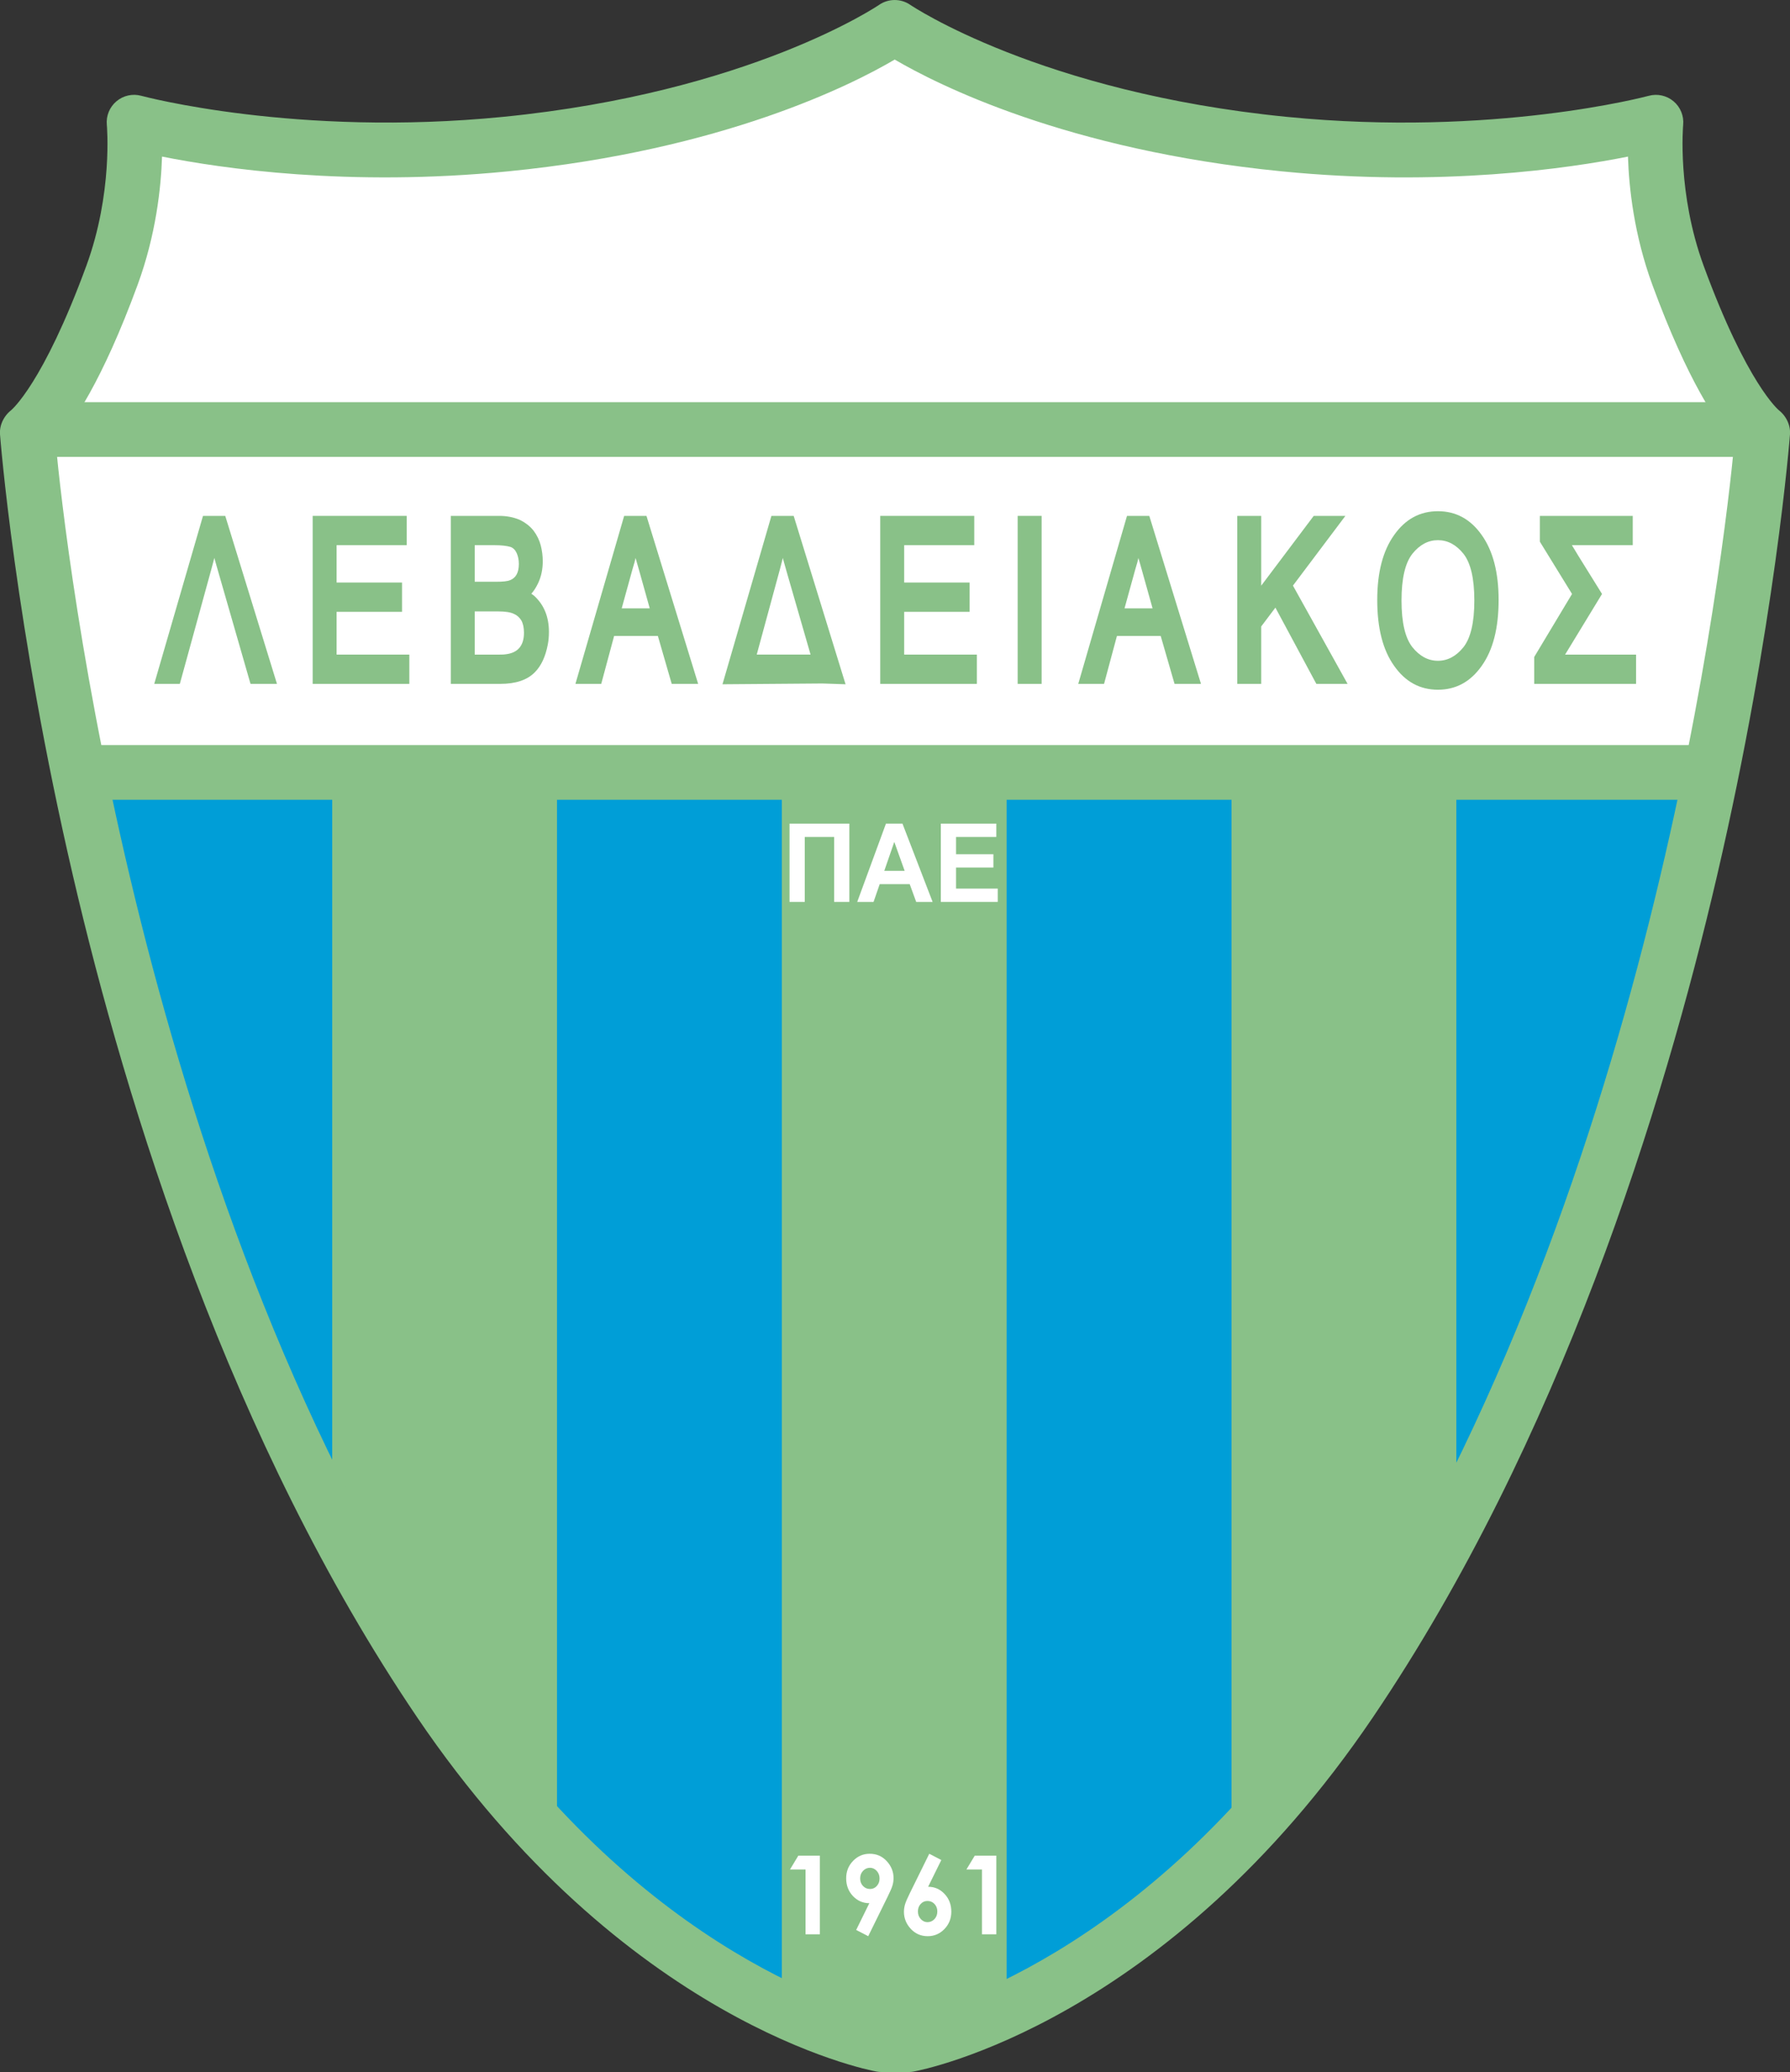
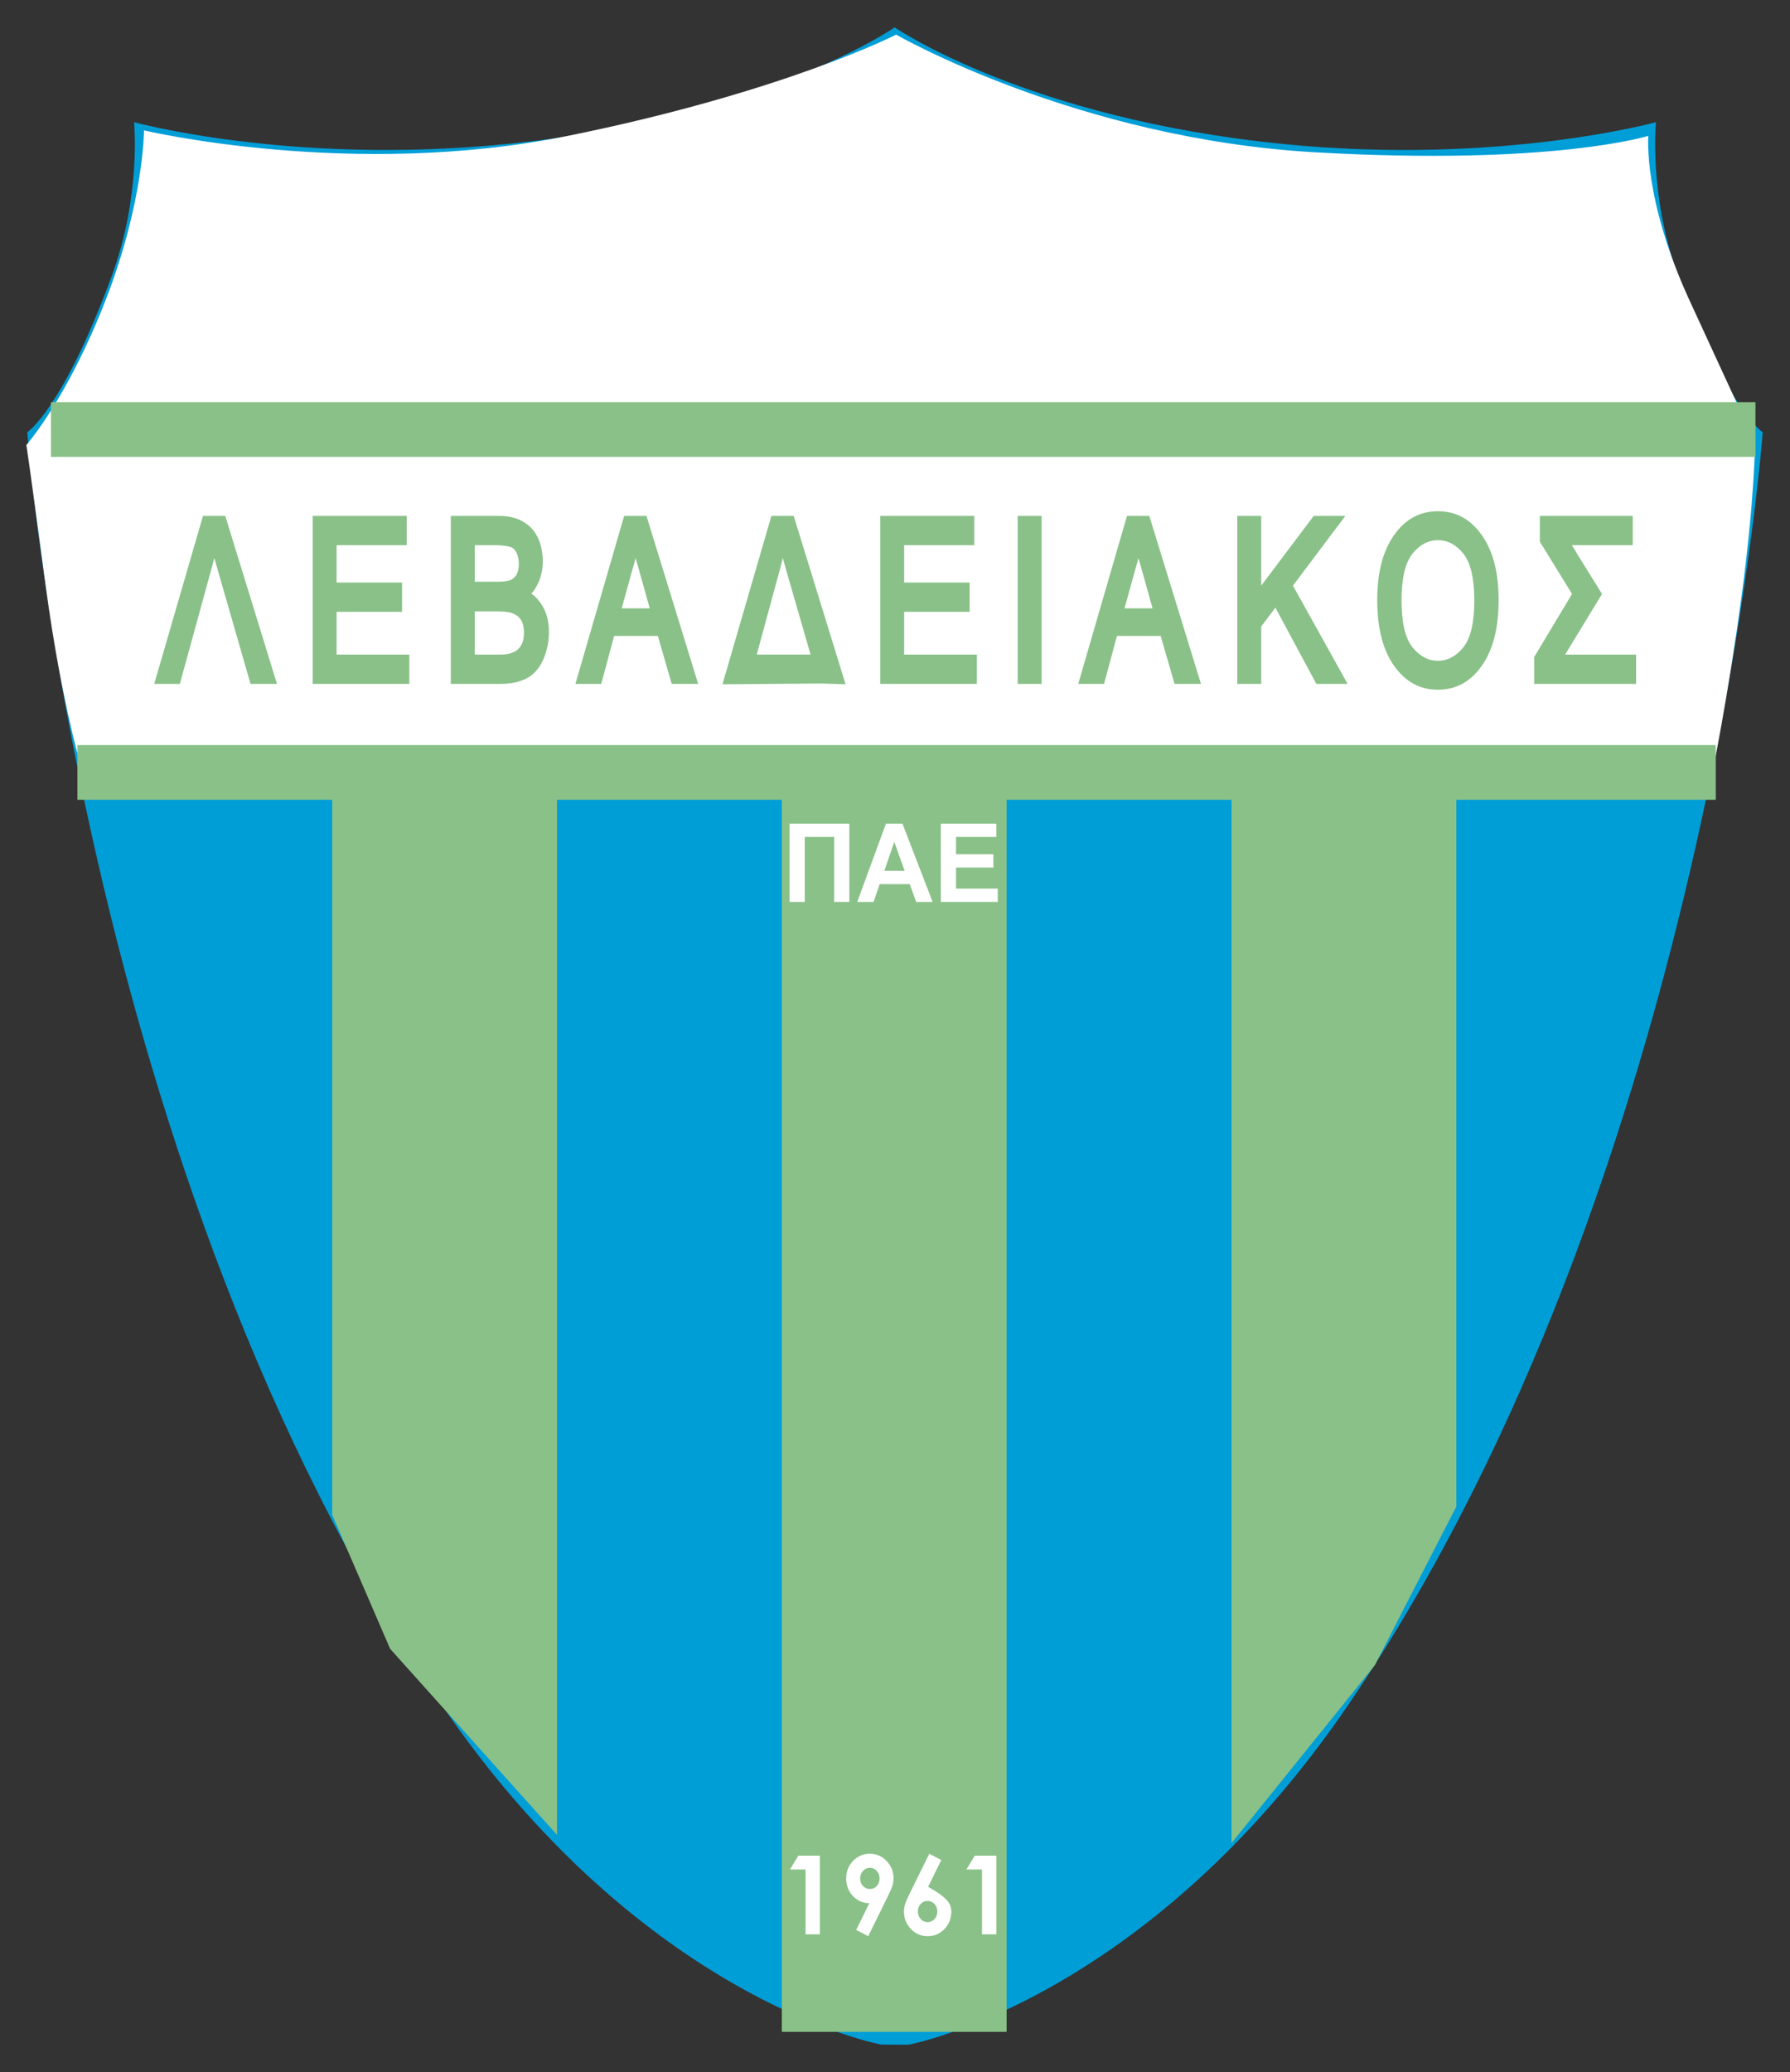
<svg xmlns="http://www.w3.org/2000/svg" width="490.83pt" height="568pt" viewBox="0 0 490.83 568" version="1.1">
  <rect x="0" y="0" width="490.83" height="568" fill="#333333" stroke="none" />
  <defs>
    <clipPath id="clip1">
      <path d="M 0 0 L 490.828 0 L 490.828 568 L 0 568 Z M 0 0 " />
    </clipPath>
  </defs>
  <g id="surface1">
    <path style=" stroke:none;fill-rule:nonzero;fill:rgb(0%,62%,84.299%);fill-opacity:1;" d="M 241.695 560.492 C 241.695 560.492 176.074 548.492 120.551 466.492 C 22.598 321.836 7.48 118.492 7.48 118.492 C 7.48 118.492 17.277 112.047 30.699 75.492 C 38.777 53.492 36.758 33.492 36.758 33.492 C 36.758 33.492 79.762 45.336 138.719 39.492 C 209.391 32.492 245.328 7.496 245.328 7.496 C 245.328 7.496 281.441 32.496 352.109 39.496 C 411.066 45.34 454.074 33.496 454.074 33.496 C 454.074 33.496 452.055 53.496 460.129 75.496 C 473.551 112.055 483.348 118.496 483.348 118.496 C 483.348 118.496 468.23 321.844 370.281 466.5 C 314.758 548.5 249.137 560.5 249.137 560.5 L 241.695 560.492 " />
    <path style=" stroke:none;fill-rule:nonzero;fill:rgb(100%,100%,100%);fill-opacity:1;" d="M 39.48 35.742 C 39.48 35.742 96.48 49.242 155.73 37.242 C 214.98 25.242 245.73 9.492 245.73 9.492 C 245.73 9.492 295.23 37.992 360.48 41.742 C 425.73 45.492 451.98 37.242 451.98 37.242 C 451.98 37.242 450.48 54.492 463.23 82.242 C 475.98 109.992 481.23 121.242 481.23 121.242 C 481.23 121.242 481.23 136.242 477.48 163.992 C 473.73 191.742 469.23 213.492 469.23 213.492 L 22.98 212.742 C 22.98 212.742 16.98 193.992 12.48 160.242 C 7.98 126.492 7.23 121.992 7.23 121.992 C 7.23 121.992 18.48 109.242 28.98 82.242 C 39.48 55.242 39.48 35.742 39.48 35.742 " />
    <path style=" stroke:none;fill-rule:nonzero;fill:rgb(53.699%,75.699%,53.299%);fill-opacity:1;" d="M 13.98 110.242 L 13.98 125.242 L 481.359 125.242 L 481.359 110.242 L 13.98 110.242 " />
    <path style=" stroke:none;fill-rule:nonzero;fill:rgb(53.699%,75.699%,53.299%);fill-opacity:1;" d="M 399.336 412.992 L 376.98 456.492 L 337.695 505.242 L 337.695 211.441 L 399.336 211.441 L 399.336 412.992 " />
    <path style=" stroke:none;fill-rule:nonzero;fill:rgb(53.699%,75.699%,53.299%);fill-opacity:1;" d="M 276.02 556.977 L 214.379 556.977 L 214.379 211.336 L 276.02 211.336 L 276.02 556.977 " />
    <path style=" stroke:none;fill-rule:nonzero;fill:rgb(53.699%,75.699%,53.299%);fill-opacity:1;" d="M 152.734 502.992 L 106.98 451.992 L 91.094 415.242 L 91.094 211.336 L 152.734 211.336 L 152.734 502.992 " />
    <path style=" stroke:none;fill-rule:nonzero;fill:rgb(53.699%,75.699%,53.299%);fill-opacity:1;" d="M 21.23 204.242 L 21.23 219.242 L 470.48 219.242 L 470.48 204.242 L 21.23 204.242 " />
    <path style=" stroke:none;fill-rule:nonzero;fill:rgb(53.699%,75.699%,53.299%);fill-opacity:1;" d="M 75.949 187.473 L 68.695 187.473 L 59.91 156.957 C 59.23 154.629 58.699 152.727 58.316 151.25 C 58.098 150.586 57.836 149.438 57.52 147.812 L 59.734 147.641 C 59.594 148.797 59.352 150.238 59.012 151.969 C 58.871 152.613 58.508 154.012 57.918 156.164 L 49.309 187.473 L 42.293 187.473 L 55.664 141.418 L 61.766 141.418 L 75.949 187.473 " />
    <path style=" stroke:none;fill-rule:nonzero;fill:rgb(53.699%,75.699%,53.299%);fill-opacity:1;" d="M 112.238 187.473 L 85.734 187.473 L 85.734 141.418 L 111.516 141.418 L 111.516 149.449 L 92.297 149.449 L 92.297 159.691 L 110.246 159.691 L 110.246 167.723 L 92.297 167.723 L 92.297 179.441 L 112.238 179.441 L 112.238 187.473 " />
    <path style=" stroke:none;fill-rule:nonzero;fill:rgb(53.699%,75.699%,53.299%);fill-opacity:1;" d="M 150.52 173.227 C 150.52 174.48 150.414 175.641 150.207 176.707 C 149.566 180.035 148.379 182.562 146.652 184.285 C 144.586 186.406 141.414 187.473 137.133 187.473 L 123.613 187.473 L 123.613 141.418 L 136.887 141.418 C 138.93 141.418 140.805 141.777 142.504 142.5 C 144.086 143.277 145.344 144.254 146.285 145.438 C 147.242 146.711 147.906 148.074 148.281 149.531 C 148.648 150.961 148.828 152.406 148.828 153.863 C 148.828 156.105 148.395 158.125 147.523 159.926 C 146.969 161.082 146.359 162.027 145.691 162.758 C 145.75 162.801 146 162.977 146.441 163.297 C 149.16 165.766 150.52 169.074 150.52 173.227 M 142.27 154.582 C 142.27 153.48 142.07 152.492 141.68 151.617 C 141.285 150.742 140.715 150.18 139.961 149.922 C 138.906 149.609 137.434 149.449 135.555 149.449 L 130.176 149.449 L 130.176 159.477 L 136.082 159.477 C 137.934 159.477 139.184 159.336 139.828 159.051 C 141.457 158.449 142.27 156.961 142.27 154.582 M 143.676 173.453 C 143.676 172.066 143.434 170.941 142.957 170.078 C 142.418 169.215 141.723 168.609 140.871 168.262 C 139.973 167.824 138.527 167.602 136.539 167.602 L 130.176 167.602 L 130.176 179.441 L 137.082 179.441 C 137.836 179.441 138.328 179.418 138.566 179.367 C 141.973 179.004 143.676 177.031 143.676 173.453 " />
    <path style=" stroke:none;fill-rule:nonzero;fill:rgb(53.699%,75.699%,53.299%);fill-opacity:1;" d="M 191.441 187.473 L 184.191 187.473 L 180.391 174.328 L 168.395 174.328 L 164.859 187.473 L 157.785 187.473 L 171.148 141.418 L 177.266 141.418 L 191.441 187.473 M 174.273 152.961 C 174.195 153.438 173.906 154.496 173.406 156.141 L 170.473 166.766 L 178.164 166.766 L 175.41 156.93 C 175.359 156.738 175.199 156.156 174.922 155.195 C 174.648 154.234 174.43 153.484 174.273 152.961 " />
    <path style=" stroke:none;fill-rule:nonzero;fill:rgb(53.699%,75.699%,53.299%);fill-opacity:1;" d="M 231.859 187.578 L 225.52 187.363 L 198.109 187.578 L 211.527 141.418 L 217.633 141.418 L 231.859 187.578 M 222.262 179.434 L 215.773 156.957 C 215.004 154.285 214.48 152.383 214.195 151.25 C 214.008 150.691 213.738 149.547 213.383 147.812 L 215.598 147.641 C 215.438 148.973 215.199 150.41 214.875 151.969 C 214.629 153.102 214.277 154.504 213.828 156.164 L 207.504 179.434 L 222.262 179.434 " />
    <path style=" stroke:none;fill-rule:nonzero;fill:rgb(53.699%,75.699%,53.299%);fill-opacity:1;" d="M 267.867 187.473 L 241.363 187.473 L 241.363 141.418 L 267.145 141.418 L 267.145 149.449 L 247.926 149.449 L 247.926 159.691 L 265.879 159.691 L 265.879 167.723 L 247.926 167.723 L 247.926 179.441 L 267.867 179.441 L 267.867 187.473 " />
    <path style=" stroke:none;fill-rule:nonzero;fill:rgb(53.699%,75.699%,53.299%);fill-opacity:1;" d="M 285.617 187.473 L 279.055 187.473 L 279.055 141.418 L 285.617 141.418 L 285.617 187.473 " />
    <path style=" stroke:none;fill-rule:nonzero;fill:rgb(53.699%,75.699%,53.299%);fill-opacity:1;" d="M 329.32 187.473 L 322.07 187.473 L 318.27 174.328 L 306.273 174.328 L 302.738 187.473 L 295.664 187.473 L 309.031 141.418 L 315.145 141.418 L 329.32 187.473 M 312.156 152.961 C 312.074 153.438 311.785 154.496 311.285 156.141 L 308.352 166.766 L 316.043 166.766 L 313.289 156.93 C 313.238 156.738 313.078 156.156 312.801 155.195 C 312.527 154.234 312.312 153.484 312.156 152.961 " />
    <path style=" stroke:none;fill-rule:nonzero;fill:rgb(53.699%,75.699%,53.299%);fill-opacity:1;" d="M 369.516 187.473 L 360.953 187.473 L 349.723 166.566 L 345.832 171.73 L 345.832 187.473 L 339.27 187.473 L 339.27 141.418 L 345.832 141.418 L 345.832 160.551 L 360.23 141.418 L 368.914 141.418 L 354.535 160.531 L 369.516 187.473 " />
    <path style=" stroke:none;fill-rule:nonzero;fill:rgb(53.699%,75.699%,53.299%);fill-opacity:1;" d="M 410.93 164.473 C 410.93 172.164 409.391 178.18 406.309 182.512 C 403.238 186.887 399.23 189.074 394.289 189.074 C 389.34 189.074 385.332 186.887 382.27 182.512 C 379.188 178.188 377.648 172.176 377.648 164.473 C 377.648 156.938 379.188 151.008 382.27 146.684 C 385.332 142.316 389.34 140.137 394.289 140.137 C 399.23 140.137 403.238 142.316 406.309 146.684 C 409.391 151.02 410.93 156.949 410.93 164.473 M 404.273 164.613 C 404.273 158.598 403.277 154.324 401.289 151.801 C 399.289 149.316 396.957 148.074 394.289 148.074 C 391.625 148.074 389.289 149.316 387.289 151.801 C 385.301 154.324 384.305 158.598 384.305 164.613 C 384.305 170.617 385.301 174.887 387.289 177.41 C 389.289 179.895 391.625 181.137 394.289 181.137 C 396.957 181.137 399.289 179.895 401.289 177.41 C 403.277 174.887 404.273 170.617 404.273 164.613 " />
    <path style=" stroke:none;fill-rule:nonzero;fill:rgb(53.699%,75.699%,53.299%);fill-opacity:1;" d="M 448.625 187.473 L 420.688 187.473 L 420.688 180.102 L 431.062 162.82 L 422.238 148.484 L 422.238 141.418 L 447.711 141.418 L 447.711 149.449 L 431.02 149.449 C 431.312 149.93 431.594 150.383 431.852 150.805 C 432.113 151.23 432.383 151.676 432.656 152.145 L 439.285 162.82 L 429.57 178.77 L 429.16 179.441 L 448.625 179.441 L 448.625 187.473 " />
    <g clip-path="url(#clip1)" clip-rule="nonzero">
-       <path style=" stroke:none;fill-rule:nonzero;fill:rgb(53.699%,75.699%,53.299%);fill-opacity:1;" d="M 241.062 1.328 C 240.715 1.566 205.539 25.34 137.98 32.031 C 81.258 37.648 39.16 26.375 38.742 26.262 C 36.363 25.609 33.812 26.18 31.93 27.766 C 30.043 29.355 29.055 31.777 29.293 34.23 C 29.312 34.414 30.992 52.926 23.66 72.906 C 11.797 105.223 3.152 112.363 3.066 112.43 L 3.359 112.227 C 1.199 113.746 -0.195 116.414 0 119.051 C 0.039 119.562 4.008 171.258 19.977 239.945 C 34.738 303.441 63.094 395.02 114.34 470.699 C 170.977 554.344 237.539 567.355 240.344 567.871 C 240.789 567.953 241.238 567.992 241.688 567.992 L 249.129 568 C 249.586 568 250.035 567.961 250.484 567.875 C 253.289 567.363 319.852 554.348 376.492 470.707 C 427.734 395.027 456.09 303.449 470.852 239.949 C 486.82 171.262 490.789 119.566 490.828 119.055 C 491.023 116.422 489.629 113.75 487.473 112.23 L 487.762 112.438 C 487.676 112.367 479.035 105.227 467.172 72.914 C 459.836 52.934 461.52 34.422 461.535 34.238 C 461.773 31.781 460.789 29.359 458.902 27.77 C 457.016 26.184 454.469 25.613 452.09 26.266 C 451.668 26.379 409.57 37.652 352.848 32.035 C 285.281 25.344 249.934 1.559 249.586 1.32 C 247.023 -0.438 243.617 -0.434 241.062 1.328 M 139.461 46.957 C 198.371 41.121 233.699 23.176 245.336 16.328 C 257.004 23.164 292.438 41.125 351.367 46.961 C 395.301 51.312 430.266 46.152 446.398 42.926 C 446.672 51.449 448.059 64.379 453.09 78.082 C 462.812 104.566 470.973 116.348 475.562 121.402 C 473.031 148.363 452.926 331.07 364.07 462.297 C 313.812 536.52 254.633 551.586 248.352 553 C 247.234 553 243.594 552.992 242.488 552.992 C 236.242 551.59 177.039 536.539 126.758 462.289 C 37.902 331.062 17.797 148.355 15.266 121.398 C 19.859 116.34 28.016 104.559 37.738 78.078 C 42.77 64.371 44.16 51.445 44.43 42.922 C 60.562 46.148 95.527 51.309 139.461 46.957 " />
-     </g>
+       </g>
    <path style=" stroke:none;fill-rule:nonzero;fill:rgb(100%,100%,100%);fill-opacity:1;" d="M 216.496 225.773 L 232.898 225.773 L 232.898 247.242 L 228.723 247.242 L 228.723 229.43 L 220.672 229.43 L 220.672 247.242 L 216.496 247.242 L 216.496 225.773 " />
    <path style=" stroke:none;fill-rule:nonzero;fill:rgb(100%,100%,100%);fill-opacity:1;" d="M 255.73 247.242 L 251.23 247.242 L 249.449 242.367 L 241.219 242.367 L 239.535 247.242 L 235.055 247.242 L 242.938 225.773 L 247.461 225.773 L 255.73 247.242 M 248.062 238.711 L 245.219 230.789 L 242.48 238.711 L 248.062 238.711 " />
    <path style=" stroke:none;fill-rule:nonzero;fill:rgb(100%,100%,100%);fill-opacity:1;" d="M 257.98 247.242 L 257.98 225.773 L 273.191 225.773 L 273.191 229.43 L 262.156 229.43 L 262.156 234.164 L 272.398 234.164 L 272.398 237.82 L 262.156 237.82 L 262.156 243.586 L 273.59 243.586 L 273.59 247.242 L 257.98 247.242 " />
    <path style=" stroke:none;fill-rule:nonzero;fill:rgb(100%,100%,100%);fill-opacity:1;" d="M 218.906 508.68 L 224.816 508.68 L 224.816 530.242 L 220.883 530.242 L 220.883 512.477 L 216.621 512.477 L 218.906 508.68 " />
    <path style=" stroke:none;fill-rule:nonzero;fill:rgb(100%,100%,100%);fill-opacity:1;" d="M 238.074 530.758 L 234.766 529.055 L 238.379 521.711 C 236.613 521.711 235.117 521.059 233.879 519.754 C 232.645 518.449 232.027 516.828 232.027 514.887 C 232.027 513.008 232.656 511.418 233.922 510.117 C 235.18 508.816 236.703 508.164 238.488 508.164 C 240.355 508.164 241.91 508.84 243.152 510.188 C 244.395 511.535 245.016 513.086 245.016 514.84 C 245.016 515.5 244.922 516.164 244.73 516.832 C 244.539 517.5 244.098 518.527 243.406 519.918 L 238.074 530.758 M 238.57 517.82 C 239.309 517.82 239.93 517.543 240.43 516.992 C 240.93 516.441 241.18 515.758 241.18 514.945 C 241.18 514.109 240.918 513.414 240.395 512.852 C 239.867 512.289 239.258 512.008 238.555 512.008 C 237.82 512.008 237.184 512.289 236.656 512.844 C 236.125 513.402 235.859 514.098 235.859 514.93 C 235.859 515.754 236.117 516.441 236.633 516.992 C 237.148 517.543 237.797 517.82 238.57 517.82 " />
-     <path style=" stroke:none;fill-rule:nonzero;fill:rgb(100%,100%,100%);fill-opacity:1;" d="M 254.809 508.164 L 258.113 509.879 L 254.5 517.211 C 256.266 517.211 257.766 517.867 259 519.172 C 260.238 520.48 260.855 522.102 260.855 524.043 C 260.855 525.918 260.223 527.504 258.961 528.805 C 257.699 530.109 256.18 530.758 254.395 530.758 C 252.531 530.758 250.973 530.086 249.73 528.734 C 248.488 527.383 247.867 525.836 247.867 524.09 C 247.867 523.43 247.961 522.762 248.152 522.09 C 248.344 521.414 248.785 520.383 249.477 518.988 L 254.809 508.164 M 254.312 521.102 C 253.574 521.102 252.953 521.379 252.453 521.926 C 251.949 522.473 251.699 523.16 251.699 523.984 C 251.699 524.812 251.965 525.508 252.488 526.07 C 253.012 526.633 253.625 526.914 254.324 526.914 C 255.062 526.914 255.695 526.641 256.227 526.086 C 256.754 525.531 257.02 524.832 257.02 523.984 C 257.02 523.16 256.762 522.473 256.246 521.926 C 255.73 521.379 255.086 521.102 254.312 521.102 " />
+     <path style=" stroke:none;fill-rule:nonzero;fill:rgb(100%,100%,100%);fill-opacity:1;" d="M 254.809 508.164 L 258.113 509.879 L 254.5 517.211 C 260.238 520.48 260.855 522.102 260.855 524.043 C 260.855 525.918 260.223 527.504 258.961 528.805 C 257.699 530.109 256.18 530.758 254.395 530.758 C 252.531 530.758 250.973 530.086 249.73 528.734 C 248.488 527.383 247.867 525.836 247.867 524.09 C 247.867 523.43 247.961 522.762 248.152 522.09 C 248.344 521.414 248.785 520.383 249.477 518.988 L 254.809 508.164 M 254.312 521.102 C 253.574 521.102 252.953 521.379 252.453 521.926 C 251.949 522.473 251.699 523.16 251.699 523.984 C 251.699 524.812 251.965 525.508 252.488 526.07 C 253.012 526.633 253.625 526.914 254.324 526.914 C 255.062 526.914 255.695 526.641 256.227 526.086 C 256.754 525.531 257.02 524.832 257.02 523.984 C 257.02 523.16 256.762 522.473 256.246 521.926 C 255.73 521.379 255.086 521.102 254.312 521.102 " />
    <path style=" stroke:none;fill-rule:nonzero;fill:rgb(100%,100%,100%);fill-opacity:1;" d="M 267.285 508.68 L 273.195 508.68 L 273.195 530.242 L 269.266 530.242 L 269.266 512.477 L 264.996 512.477 L 267.285 508.68 " />
  </g>
</svg>